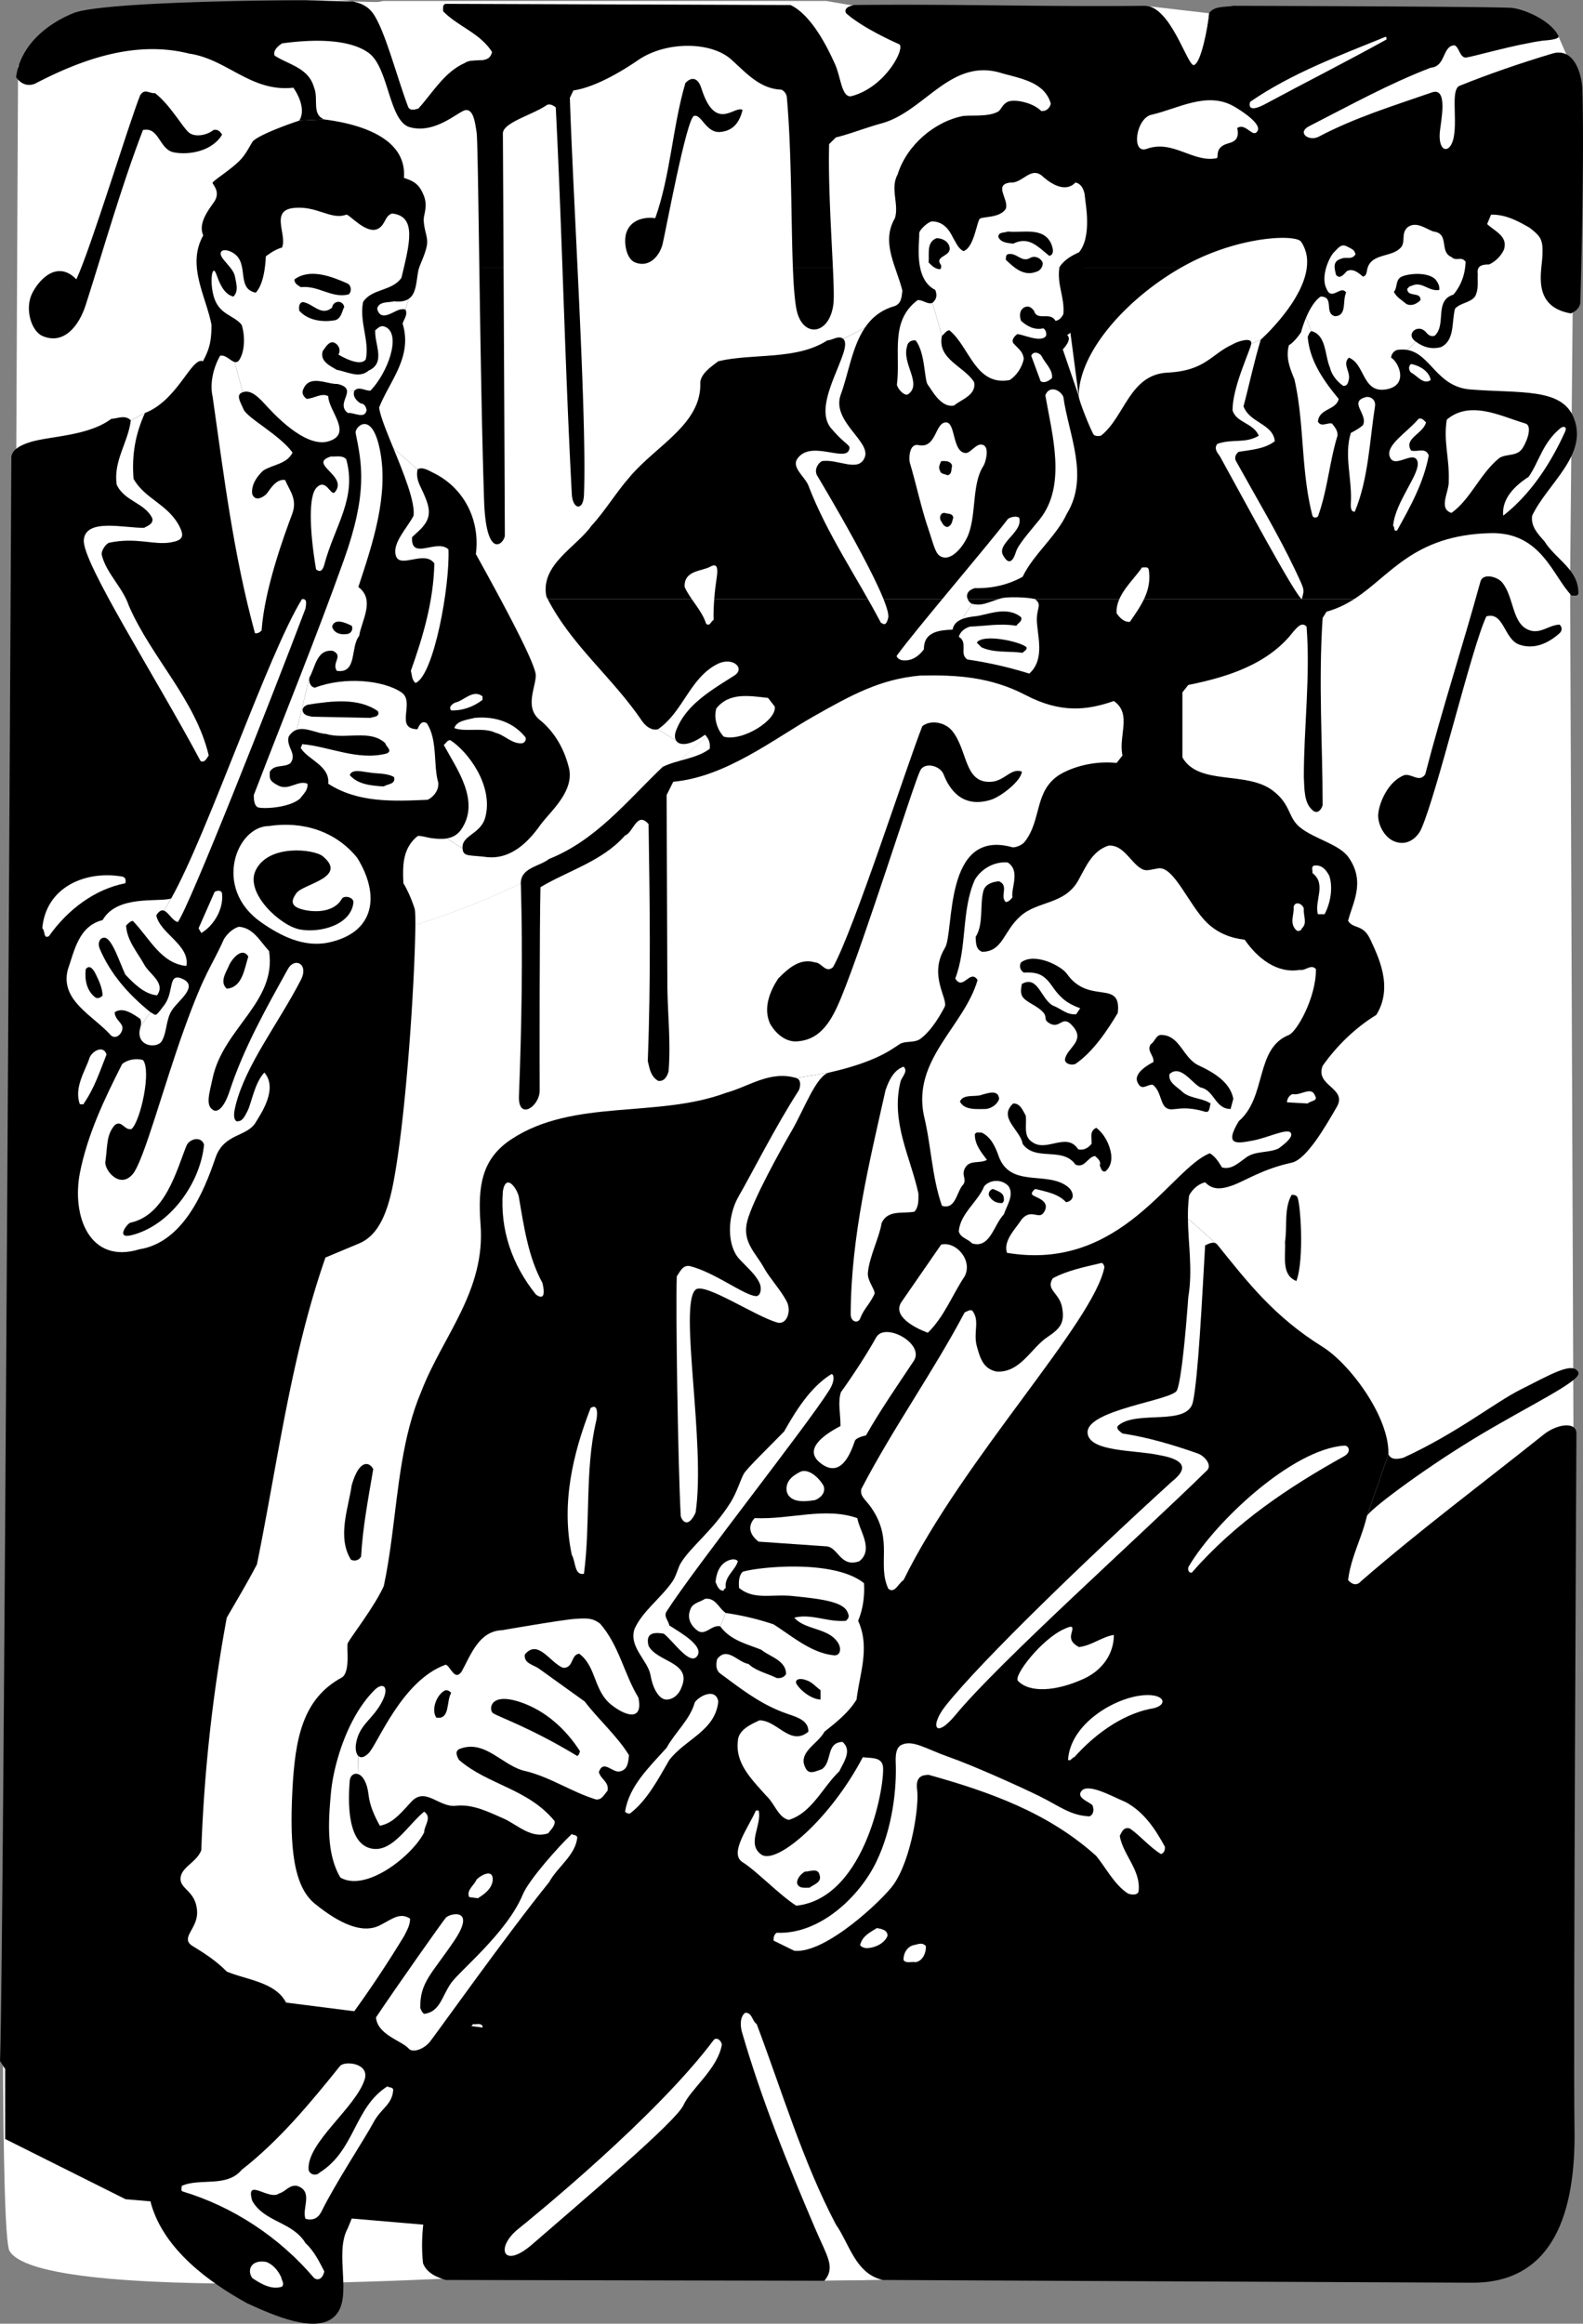
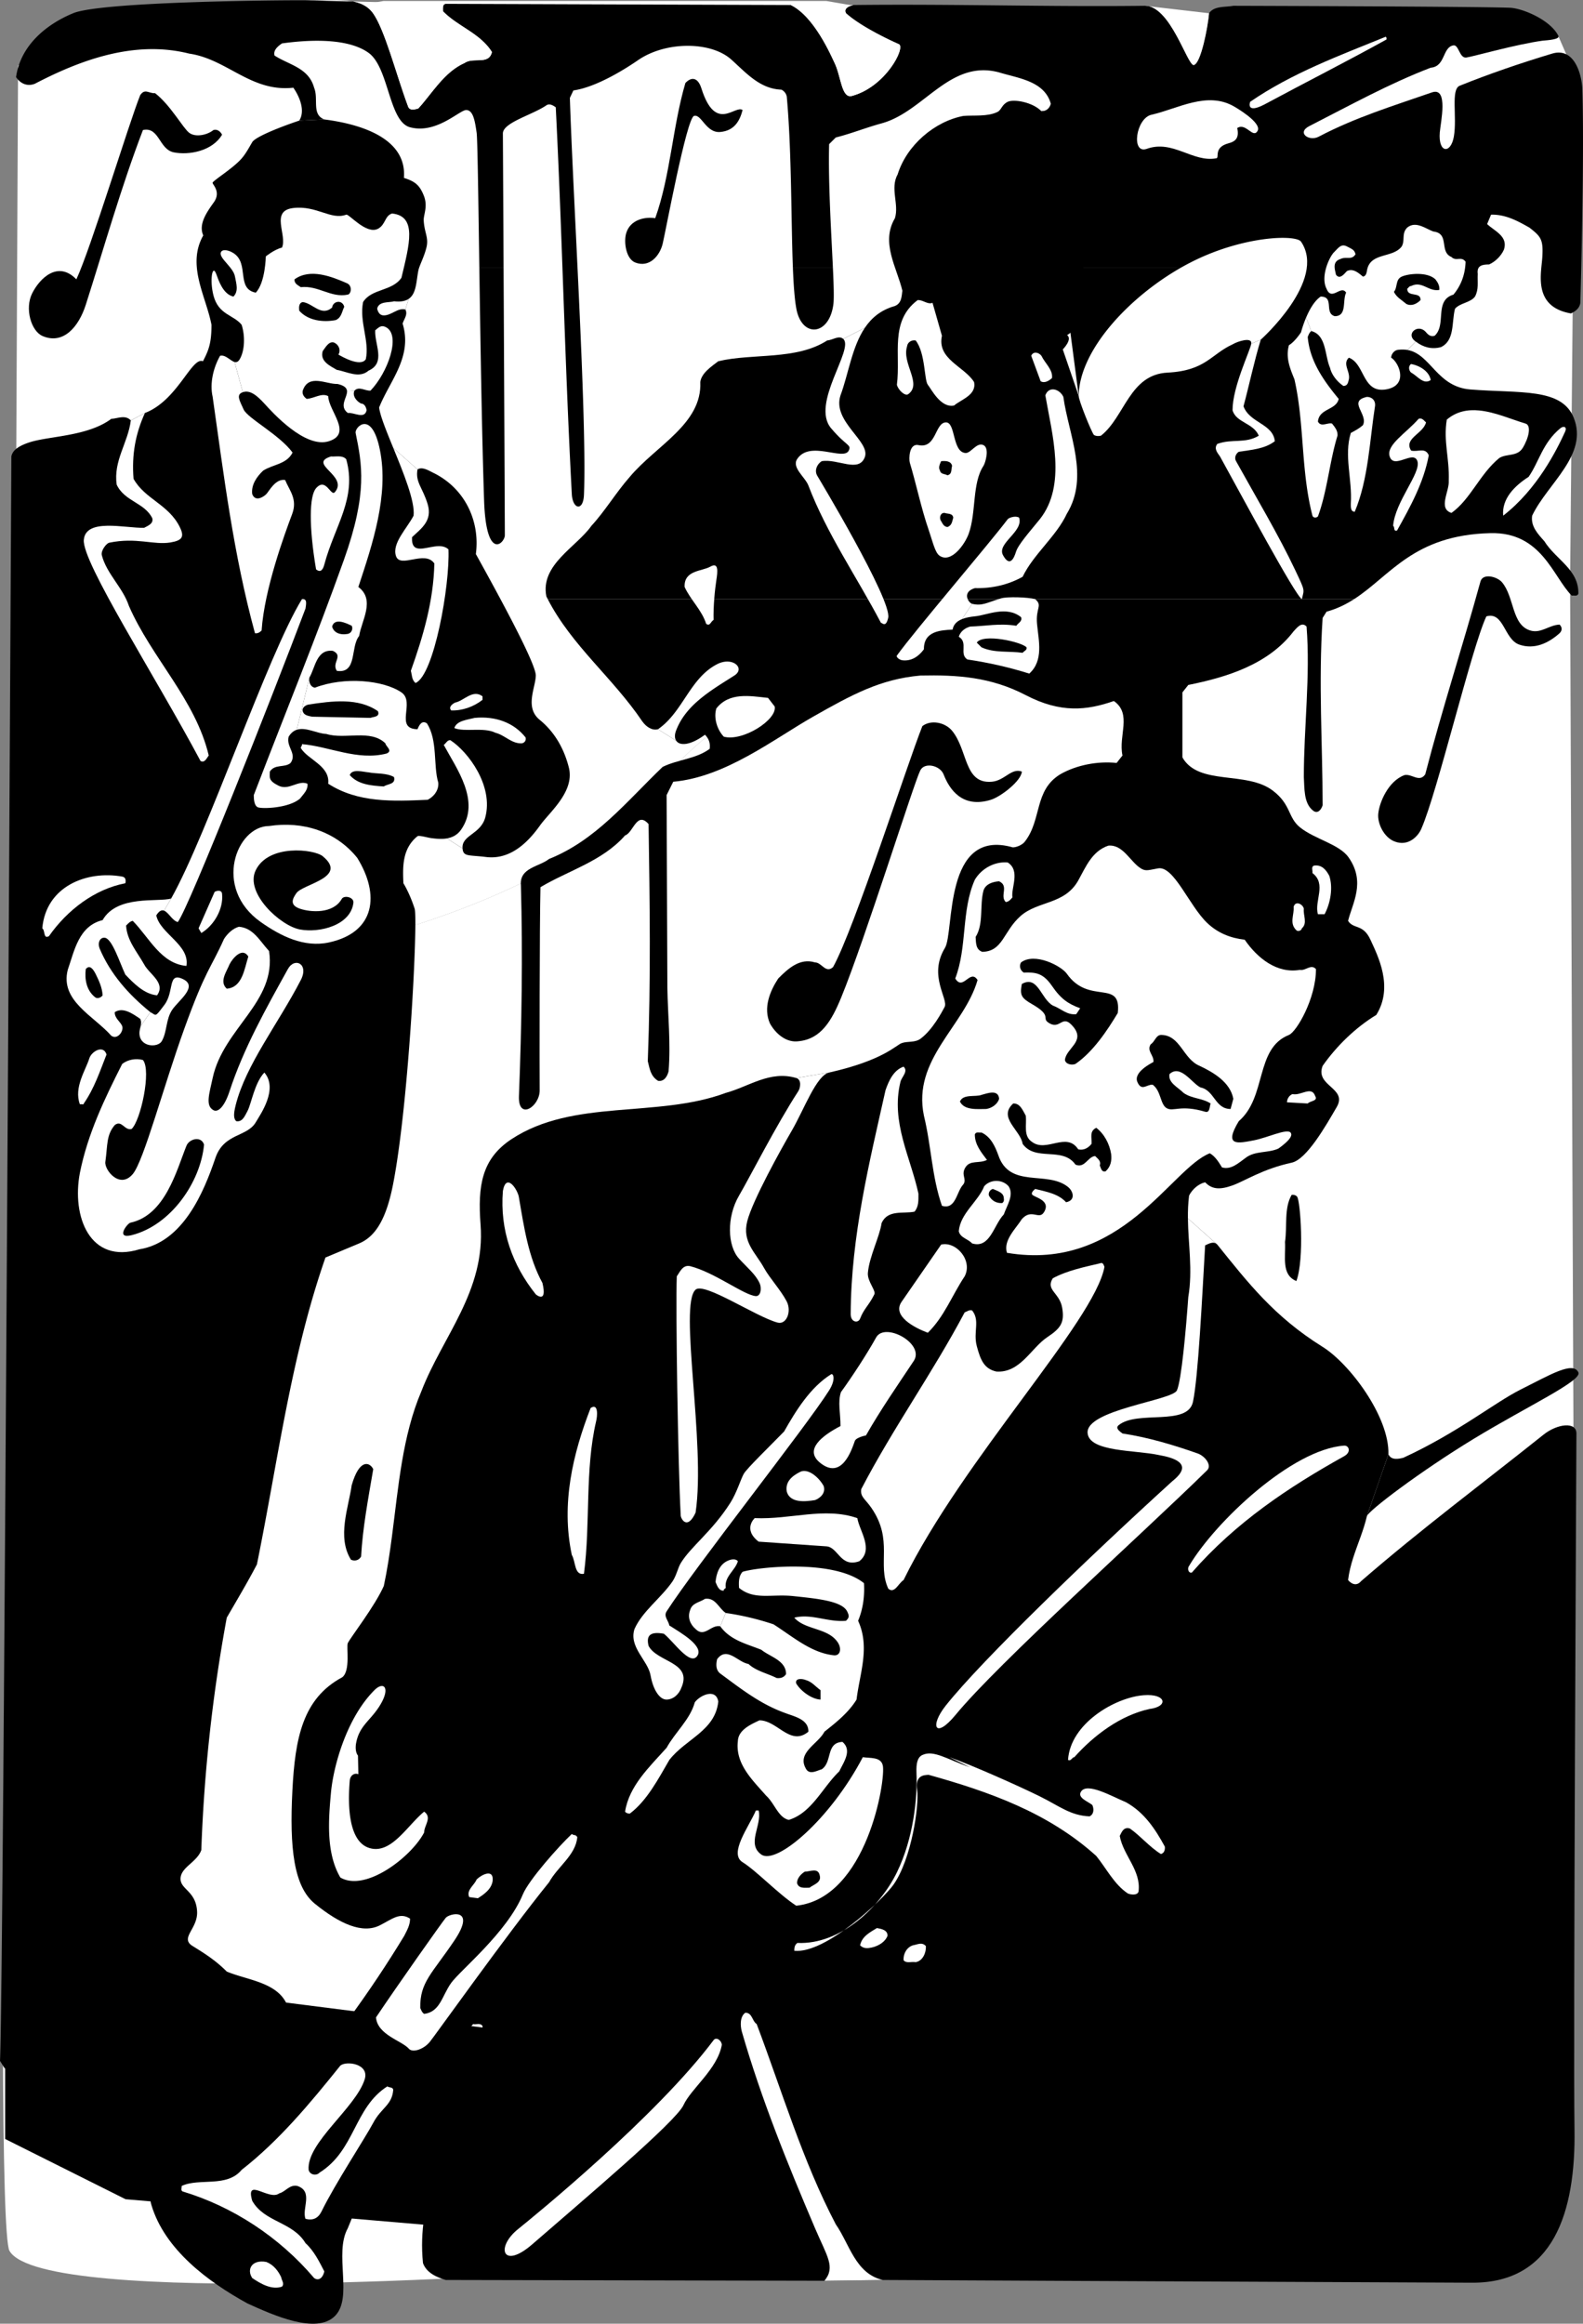
<svg xmlns="http://www.w3.org/2000/svg" width="368.205" height="540.166">
  <rect width="100%" height="100%" fill="#808080" stroke="none" />
  <path fill="#fff" d="m89.203.227-85 15-1 215s111-2 151-49 109-20 109-20 64.824-38.64 79-40c14.176-1.36 23 14 23 14l1-105-174-30h-103" />
  <path d="M367.797 62.247c.258-10.902.617-30.16.254-41.52-.074-2.316-1-6.707-3.7-8.082l-1.867-4.285c-1.828-3.726-8.351-6.45-11.296-6.558-8.016-.301-64.317-.454-64.317-.454-2.004.364-4.465 0-5.648 1.73-.274 3.188-1.899 11.743-3.551 12.024-1.469.25-5.422-13.828-11.39-13.754-22.41.274-44.458-.457-67.778-.183-.727.183-2.367.637-1.73 1.914 3.734 3.371 11.257 6.746 12.296 7.195 1.633.703-3.039 9.918-10.93 12.028-2.402.64-2.492-4.493-4.007-7.653-.813-1.691-4.738-10.844-10.203-13.484L103.852.89c-1-.09-.82 1.094-.82 1.73 3.46 3.556 8.656 5.102 11.39 9.477-.73 3.098-4.285 1.09-6.379 2.551-4.738 2.094-7.563 7.106-10.75 10.567-.637.183-2.004.636-2.367-.457-2.735-7.286-5.473-18.157-8.293-21.864C83.816-.812 77.953.118 71.059.071c-6.899-.047-47.555.328-54.032 3-6.476 2.668-12.293 7.66-13.293 14.856 1.094 1.64 2.735 2.187 4.371 1.546C18.765 13.92 31.335 9.274 44 12.462c8.836 1.273 14.395 9.02 24.23 7.925 1.461 2.094 2.829 5.375 1.368 7.653l5.832-.274c-3.008-1.183-1.278-4.738-2.371-7.379-1.274-4.648-5.829-5.285-9.2-7.472-.363-1.274.82-2.184 1.73-2.824 6.56-.91 15.364-1.239 20.134 2.187s4.68 15.996 9.656 17.309c6.2 1.64 11.574-4.11 13.121-4.008 1.543.101 1.953 2.398 2.367 5.285.203 1.414.38 14.66.625 31.383h5.64a48365.1 48365.1 0 0 0-.16-31.203c-.027-2.555 6.856-4.317 10.11-6.559.711-.488 1.55 0 2.188.457.64 12.707 1.109 25.04 1.554 37.305h3.508c-.71-14.918-1.457-29.516-1.781-39.492l.816-1.73c5.723-.817 12.84-5.524 15.086-7.067 6.414-4.399 16.895-4.371 21.629-.13 3.461 3.099 6.648 6.833 11.66 7.013.637.273 1.211 1 1.274 1.734 1.148 12.855.98 28.789 1.41 39.672h9.308c-.37-8.074-1.12-19.88-.879-28.742l1.551-1.547c3.645-.914 6.938-2.266 10.656-3.281 9.891-2.7 15.852-14.942 27.333-11.844 4.46 1.367 10.566 2.004 12.023 7.289-.273 1.004-1 1.73-2.188 1.73 0 0 2.47 18.825 4.77 36.395h27.64a56.15 56.15 0 0 1 2.06-1.121c12.316-6.375 24.784-6.64 25.933-4.938l43.27-4.097c-.637-.914.273-1.825.913-2.188 3.368-.09 6.196 1.457 8.926 3.008 2.676 2.09 3.258 2.734 2.996 6.918-.043.687-.144 1.516-.23 2.418h9.289m-256.305 0c.258 17.39.59 38.543 1.106 54.066.48 14.414 4.828 9.89 4.828 8.11 0-2.41-.16-35.961-.293-62.176h-5.64m19.331 0c.633 17.37 1.219 34.617 2.18 52.61.191 3.573 2.664 4.066 2.824.183.426-10.32-.496-31.871-1.496-52.793h-3.508m53.602 0c.156 3.957.39 7.246.797 9.476 1.25 6.895 7.668 6.387 8.62-.996.173-1.336.079-4.441-.109-8.48h-9.308m62.574 0c2.016 15.367 3.902 29.77 3.902 29.77.145-10.563 11.582-22.829 23.739-29.77H247m111.508 0c-.375 3.973-.375 9.36 6.89 10.613 1.004-.457 2.004-1.183 2.188-2.46 0 0 .098-3.22.21-8.153h-9.288" />
  <path fill="#fff" d="M103.852.891c-1-.09-.82 1.094-.82 1.73 3.46 3.556 8.655 5.102 11.39 9.477-.73 3.098-4.285 1.09-6.379 2.551-4.738 2.094-7.563 7.106-10.75 10.567-.637.183-2.004.636-2.367-.457-2.735-7.286-5.473-18.157-8.293-21.864C83.816-.812 77.953.118 71.059.071l32.793.82m94.652.274c-.727.183-2.367.637-1.73 1.914 3.734 3.371 11.257 6.746 12.296 7.195 1.633.703-3.039 9.918-10.93 12.028-2.402.64-2.492-4.493-4.007-7.653-.813-1.691-4.738-10.844-10.203-13.484h14.574M3.203 230.227s111-2 151-49 109-20 109-20 64.824-38.64 79-40c14.176-1.36 23 14 23 14l1 253-237 140s-119.3 8.473-127-5c-4-7 1-293 1-293M266.281 1.348c5.969-.074 9.922 14.004 11.39 13.754 1.653-.28 3.278-8.836 3.552-12.023l-14.942-1.73" />
  <path d="M315.031 139.227c-1.933 1.25-4.031 2.29-6.476 2.961l-.914 1.457c-1 15.215 0 29.332 0 43.547-.274.91-1.09 2.094-2.184 1.274-2.277-1.73-2.008-5.286-2.187-7.836 0-11.567 1.546-23.504.636-34.98-1.183-1.278-2.367.456-3.008 1.093-5.828 7.652-15.394 10.656-24.503 12.48l-1.368 1.73v15.122s4.176 34.488-7.16 34.488c-11.328 0-8.144-33.21-8.144-33.21l1.367-1.731c-1-4.649 2.277-9.656-2.004-12.664-6.285 2.183-12.363 2.87-20.496-1.367-8.137-4.239-15.945-4.735-24.508-4.555-9.289.82-15.918 4.437-24.96 9.566-9.044 5.125-20.317 14.028-32.524 15.121l-1.547 3.098.18 44.82c.093 6.196.82 12.938.277 19.407-.278 1.09-1.004 2.457-2.461 2.187-1.73-1.098-1.914-2.734-2.371-4.558.73-19.22.457-36.895.183-55.114-2.734-3.097-3.55 2.004-5.464 2.64-5.286 6.013-13.301 8.2-19.68 12.028-.223 8.285-.227 43.13-.184 47.188.043 3.816-5.05 7.168-4.824 1.367.637-16.305.91-32.887.453-49.012-.363-4.097 4.281-4.281 6.559-6.105 10.933-4.371 18.039-13.39 26.422-21.407 3.55-1.73 7.742-1.82 10.93-4.19.183-1.274-.18-2.368-1.094-3.278-3.532 2.59-5.91 2.593-6.7 1.383l-4.23-2.66c-1.367.363-2.735-.547-3.645-1.82-6.89-10.204-16.418-17.59-22.02-28.47h187.65" />
  <path d="M127.383 139.227c-.102-.199-.203-.394-.301-.593-1.457-7.38 7.016-11.477 10.477-16.399 3.191-3.46 5.648-7.652 8.93-11.387 6.1-7.285 16.85-12.296 16.398-22.046.27-2.094 2.64-3.645 4.187-4.829 8.02-1.91 18.13-.18 25.328-4.828 1.297-.093 2.703-1.27 3.735-.363l5.027-2.582c1.57-2.328 3.75-4.164 6.996-5.07 1.55-.637 1.55-2.188 1.73-3.555-1.273-5.375-5.097-11.203-1.73-16.852 1.004-3.28-1.183-6.925.64-10.203 2.095-6.742 8.563-12.3 15.302-13.574 2.496-.191 5.574.2 7.882-.906.977-.469.985-1.684 2.414-2.375 1.43-.688 5.829.094 7.832 2.187 8.032-.375 7.637 5.043 9.637 7.043 2 2 6 1 6 5s-2.664 4.332-2.664 4.332-.336 2 .664 10-4.664 10-5.664 11.664c-1 1.672-.664 4.336.336 8.336s-2.336 5.664-2.336 5.664c1.336 1-1 3.336-1 3.336l3.7 10.79c-.016 1.066 2.964 8.386 3.538 9.093.407.246.93.332 1.641.172 5.555-4.371 6.621-14.219 15.484-14.664 8.864-.445 10.114-4.285 15.121-6.563 1.188-.726 4.598-1.796 4.352-.164l2.211-.93s15.45-13.765 9.383-22.773c0 0-2.43-5.46 2.07-10.46 4.5-5 12.5-12 16.5-10.5s5 2 8.5 1.5 6 .5 10 3 10.223 4.85 7.113 10.175l-.914 2.188c1.735 1.64 4.922 2.824 3.918 5.921-.636 1.458-2.004 2.825-3.46 3.461-1.458 0-2.915.184-2.641 2.188-.094 2.094.273 3.55-.637 5.281-1.098 1.457-3.465 1.457-4.648 2.824-.82 3.098 0 7.38-3.282 8.93-2.093.547-4.007.09-5.828-1.277l-1.972 1.93c5.414.917 6.828 8.558 14.62 9.183l2.079 4.883c-2.656-.254-5.25.195-7.531 2.133-.82 5.101.636 8.836.457 14.21.18 2.462-2.551 6.47.636 7.473 4.465-3.191 6.559-9.02 11.114-12.758 1.734-1.09 4.191-.27 5.468-2.367 1.438-2.363 2.028-5.234.637-5.648-3.238-.953-7.066-2.684-10.781-3.043l-2.078-4.883c11.656.934 21.234-.426 24.066 6.559 3.5 8.636-6.105 15.308-9.66 22.777-.363 2.46 1.277 4.191 2.824 5.922 2.735 4.37 8.02 6.558 7.926 12.207-.274.726-1 .363-1.547.457-4.375-4.375-6.965-14.817-18.922-14.524-17.867.442-23.223 9.86-31.629 15.297H127.383" />
  <path fill="#fff" d="M165.223 131.72c-1.98 1.113-6.164.812-5.98 4.726 1.362 3.008 4.007 5.375 5.007 8.566.914.637 1.004-.457 1.73-.914-.09-3.187.32-7.18.637-9.199.32-2.023.586-4.297-1.394-3.18M362.484 8.36c.387.79-2.425.992-3.644 1.094-6.106.82-16.14 3.687-17.766 3.918-1.62.23-1.746-3.02-3.004-2.824-2.586.402-1.824 4.918-5.285 5.191-9.746 3.734-18.95 8.84-28.242 13.574-3.016 1.54-.059 3.645 2.187 2.461 8.473-4.465 17.41-7.195 26.336-10.293 3.899-1.355 2.02 6.957 1.829 9.285-.407 4.887 2.574 5.079 3.273.97.785-4.602-.766-10.946 1.36-11.806 6.734-2.718 14.21-5.28 21.5-7.468 1.327-.399 2.425-.274 3.324.183l-1.868-4.285" />
  <path d="m135.203 474.227-134-17v40l28 14 222.664 18.996c35.313.168 79.606.375 90.574.41 18.926.063 24.098-16.406 23.786-35.742-.305-19.328.441-158.203.449-161.668.008-2.82-4.465-2.273-7.653.274-13.84 11.05-28.699 22.137-42.453 34.07-.914 1.094-2.097.82-3.007-.273l-178.36 106.933" />
  <path fill="#fff" d="M305 76.958c3.555.914 3.098 5.648 4.375 8.566.363 1.64 1.727 3.278 3.094 4.188 1.004 0 1.094-.82 1.277-1.547.363-1.82-1.55-3.551 0-5.012 3.734 1.367 3.121 8.238 8.563 7.379 5.441-.86 3.097-6.285 1.277-7.379 0-.82.727-1.73 1.547-1.82a7.363 7.363 0 0 1 2.219.015l1.972-1.93c-2.574-1.714.508-4.355 2.367-2.183.547.637 1.094 1.09 2.004.817 2.825-2.551-.18-8.196 4.375-9.563 1.82-2.187 2.73-4.738 2.825-7.652-1.004-1.368-2.188 0-3.282-1.094-2.914-1.188-.363-5.469-4.191-5.922-1.82-.64-4.098-2.55-6.102-.91-1.367 1.363-.457 2.914-1.277 4.371-2.094 2.824-7.469 1.273-8.106 5.738-.093.547-.273 1.188-.914 1.278-1-.82-2.273-2.004-3.734-1.278-.547.547-1.64 2.098-2.55.82-.18-1.093-1-3.003 1.093-3.644 1.277-.637 2.55.367 3.461-1.09-.273-1.004-.664-1.144-2.004-1.824-1.336-.68-1.926.29-3.008 1.367-1.078 1.078-3.187 5.649-1.726 8.473 1.183 3.004 3.37-1.004 4.554.91-.914 1.824.274 5.465-2.644 5.465-2.55-.73 0-4.555-3.277-4.555-1.481 1-2.625 3.074-3.395 4.902L305 76.958" />
  <path fill="#fff" d="M303.793 73.845a26.57 26.57 0 0 0-1.176 3.402s-1.445 2.219-2.808 2.992c-.82 2.914.273 5.465 1.273 7.926 2.367 10.387 1.461 21.137 4.191 31.703.184.547.91.547 1.278.18 2.183-5.918 2.73-12.934 4.55-18.766.094-1.184-.636-2.004-1.273-2.824-1.094-.27-2.55.914-3.277-.453.27-3.098 4.281-2.645 4.828-5.285-3.555-4.282-6.742-8.836-7.2-14.395.184-.453.364-1 .821-1.367l-1.207-3.113m-146.516 98.332c-.359-.555-.386-1.364-.039-2.297 2.278-6.102 8.29-9.473 13.57-12.844 2.641-1.684-.41-4.492-4.007-2.64-6.375 3.277-7.926 11.113-13.754 15.12l4.23 2.66" />
  <path d="M75.43 27.766c7.523.961 19.273 3.961 18.523 13.586 2.55.82 3.625 1.625 4.625 4.125s-.086 4.45-.023 5.739c.144 2.87 1.191 3.996.648 6.261-.543 2.266-1.66 4.223-1.894 5.41-.504 2.528-.426 5.375-2.266 6.598l-.754 2.465c.637 1.184-.367 2.277-.64 3.281 2.367 7.742-3.008 13.297-5.465 19.492.218 1.88 1.675 5.446 3.289 9.395l5.636 5c1.188-.73 2.735.363 3.918.91 7.2 3.645 10.66 11.207 9.657 18.766 5.101 9.203 13.984 25.426 13.941 28.242-.047 2.816-2.637 7.398.906 10.293 3.547 2.898 5.653 6.742 6.742 10.933 1.551 5.649-4.382 10.438-6.644 13.59-2.262 3.153-6.426 8.125-12.574 7.364-4.102-.508-5.301-.02-5.469-2.004l-3.645-2.317c-1.242.215-2.515.074-3.55-.054-.871-.106-2.942-.727-3.282-.454-3.53 2.84-3.46 7.016-3.277 10.934 0 0 1.418 2.207 2.617 5.922.774 2.387-1.246 44.484-4.984 63.86-1.52 7.859-3.914 12.257-7.926 13.937-5.594 2.34-7.836 3.281-7.836 3.281-8.02 22.957-11.023 47.098-15.941 71.328-2.188 4.192-4.649 8.29-7.016 12.39a368.058 368.058 0 0 0-5.922 54.024c-1.004 2.82-4.703 3.95-4.828 6.559-.129 2.605 3.617 2.914 3.848 7.734.195 4.035-4.106 6.133-1.024 8.024 3.082 1.894 5.465 3.46 7.926 5.922 5.375 2.277 13.848 2.55 14.668 10.292 0 1.461-1.277 2.004-2.187 2.825-11.524.058-28.774-1.692-38.72-4.371-3.277 3.37-3.804 2.43-10.054 1.93-4.555 3.28-9.531 12.921-15.36 11.827L0 479.075C.82 464.497 2.64 106.11 2.64 106.11c.223-1.027.923-2.203 4.192-3.277 4.496-1.48 13.574-1.367 19.04-5.465 1.55-.094 3.276-1.004 4.554.363l3.281-1.73c7.621-2.899 10.871-13.149 13.496-12.024 1.375-2.625 1.988-4.285 1.988-8.476-1.273-6.649-5.828-13.844-1.914-20.77-1.09-2.504.559-5.062 2.43-7.656 1.871-2.598-.484-4.29-.242-4.645.488-.703 4.66-3.285 6.61-5.445 1.07-1.18 1.808-2.613 2.593-3.937.785-1.32 7.105-3.735 10.93-5.008l5.832-.274" />
  <path fill="#fff" d="M95.043 69.485c-.754.504-1.828.73-3.398.55-1.094.364-3.551-.089-3.918 1.731.183.73.546 1.551 1.55 1.551 1.82 0 3.188-1.824 5.012-1.367l.754-2.465m-3.57 34.633c2.379 5.816 5.101 12.465 4.726 15.75-1.547 3.004-5.074 6.406-4.097 9.383.976 2.976 6.742-1.457 8.925 1.73-.18 8.746-2.64 17.035-5.465 24.961.274.914.18 2.098 1.094 2.824 4.297-1.789 8.016-22.683 7.653-31.062-1.7-1.59-4.668-.145-6.606-.164-1.176-.008-1.973-.559-1.867-2.66 2.094-2.008 4.797-3.782 3.644-7.657-1.152-3.87-2.918-5.101-2.37-8.105l-5.637-5m16.113 93.094c-.258-3.11 4.223-3.242 5.285-7.2 1.957-7.285-3.918-15.21-8.11-17.945-.726-.09-1 .73-1.546 1.094 2.937 5.457 8.625 13.05 4.055 19.672-.883 1.285-2.086 1.847-3.329 2.062l3.645 2.317" />
  <path d="M322.945 338.052c.64 1.457 2.371 1.093 3.461.82 12.664-5.832 21.242-12.84 27.324-15.88 6.918-3.452 12.106-6.616 13.399-3.98.953 1.942-11.762 7.817-24.227 15.383-12.464 7.567-24.683 16.828-24.964 18.051l5.007-14.394" />
  <path fill="#fff" d="M56.48 91.173c-1.652.554-.73 1.957.184 4.007.914 2.047 8.29 5.829 11.387 10.02-1.367 2.734-4.555 2.734-6.832 4.191-1.551 1.457-2.824 3.371-2.551 5.465.727 1.914 2.648.63 3.277 0 .633-.629 2.098-3.644 4.375-3.277 1 2.457 2.946 4.433 1.63 7.93-1.696 4.507-6.458 17.394-7.098 27.05-.454.457-.91.73-1.547.637-5.012-18.402-7.196-36.348-9.84-54.934-.727-3.187.183-6.832 1.73-9.562 1.266-.316 2.39 1.184 3.364 1.45l1.921 7.023" />
  <path fill="#fff" d="M80.715 90.907c-.047-.691-.567-1.273-2.188-1.648-2.64.09-6.742-2.461-8.109 1.546-.184.82.273 1.457.914 1.915 1.727-.09 3.461-1.458 5.008-.637.09 3.46 5.754 8.68.183 10.476-5.57 1.793-13.246-6.785-15.03-8.746-1.79-1.96-3.36-3.199-5.013-2.64l-1.921-7.024c.425.117.824-.008 1.195-.633 1.2-2.039 1.273-5.464.453-8.015-1.914-2.367-5.379-2.274-6.559-6.832-.906-3.504-.257-7.39.637-5.008.543 1.441 1.55 4.734 4.008 5.281 1.277-1.273.64-3.097.363-4.644-.363-2.188-3.828-4.32-3.277-5.649.328-.793 1.762-.55 2.914.184 3.785 2.394.547 8.289 5.195 9.199 2.235-2.3 2.34-8.43 2.34-8.43s2.02-1.64 3.762-2.047c1.277-2.914-2.828-8.574 2.64-9.199 5.473-.629 8.723 2.871 12.301 1.547.633-.234 4.672 4.7 7.38 3.277 1.804-.945 1.546-3.003 3.276-3.55 5.891.597 4.04 7.199 2.188 14.941-2.188 3.188-6.922 2.461-8.926 5.649-.91 4.644 1.547 9.019.637 13.296-1.277 1.914-5.738-.726-6.375-1.09.637-1.003.09-2.37-1.094-2.824-1.187-.273-1.914 1.184-2.55 2.004-.731 2.367 1.73 3.461 3.277 4.371 2.277.368 5.195 2.098 7.379.184 4.101-1.824 1.367-6.106 1.55-9.383.727-.547 1.325-1.422 2.641-.64 3.316 1.98.29 10.464-3.734 14.667-1.278.094-2.64-1.093-3.735 0l-1.73.102" />
  <path fill="#fff" d="M82.445 90.805c-.547 1.188.453 2.461 1.547 3.008.82 0 1.184.91 1.278 1.547-.458 2.188-2.918.457-4.375.64-2.114-1.616-.075-3.613-.18-5.093l1.73-.102M39.809 208.872c8.52-15.145 22.394-56.52 30.425-69.598 1.368-.183.914 1.363.825 2.184-7.747 20.496-27.059 69.418-29.7 72.879-1.261-.297-2.164-2.254-3.203-2.649l1.653-2.816" />
  <path fill="#fff" d="M32.715 238.528c.12-.562.18-1.125-.102-1.687-1.73-1.184-4.008-2.825-5.922-1.551-.058 1.375 1.254 2.164 1.7 3.16.515 1.148-1.07 3.39-2.52 2.305-4.101-4.645-11.933-8.106-10.113-15.301 1.55-4.465 2.55-10.207 8.11-11.57 3.37-5.922 12.925-4.118 15.94-5.012l-1.652 2.816c-.543-.207-1.125.008-1.808 1.102.91 4.281 7.836 6.832 7.015 11.75-5.922-.547-8.562-6.465-12.48-10.477-.64.094-1.094.64-1.551 1.094.184 3.46 2.55 6.105 4.191 9.02 1.184 2.277 5.102 4.28 3.008 7.195-3.008-.274-5.469-2.824-7.383-4.828-1.363-2.914-3.082-8.434-4.828-8.563-1.078-.078-1.715 1.188-1.09 2.64 2.458 5.743 6.56 10.477 11.75 14.669l-2.265 3.238" />
  <path fill="#fff" d="M34.98 235.29c1.457.73.961 1.351 3.282-1.73 2.316-3.083.675-7.762 4.37-5.923 3.446 1.715-1.03 4.86-2.538 7.036-1.567 2.265-1.172 5.105-2.469 7.359-.898 1.559-5.195 1.46-5.195-1.914 0-.531.172-1.063.285-1.59l2.265-3.238m77.254-72.606c-2.097 1.641-4.738 2.551-7.289 2.457-.726-.816.364-1.546.91-1.82 2.004-.363 4.102-3.187 6.38-1.457v.82m10.019 8.746c.183.727-.274 1.274-.91 1.368-2.371.09-3.918-1.914-6.106-2.461-2.73-1.367-7.195-.09-9.562-1.094.547-1.73 3.004-1.914 4.738-2.367 4.824-.457 9.106 1.094 11.84 4.554M83.082 199.4c5.313 8.546 4.246 17.327-6.559 19.675-5.816 1.262-11.28-1.508-15.855-4.73-11.254-7.918-5.652-22.329 1.918-22.329 7.832-1.183 15.484 1.188 20.496 7.383" />
  <path d="M68.953 207.602c-.879 1.246-1.719 2.778.828 3.637 2.547.863 7.653 1.184 9.656-2.184.461-1.074 2.926-.543 2.766.797-.625 5.25-7.844 7.059-12.422 6.215-4.578-.84-12.828-8.465-10.328-13.715 2.969-6.23 13.633-4.949 15.613-3.32 6.012 4.945-4.613 6.445-6.113 8.57" />
  <path fill="#fff" d="M29.148 205.321c-7.101 1.363-13.48 6.191-17.761 12.297-1.367.727-.82-1.277-1.551-1.824.867-9.817 10.398-13.492 18.586-12.024 1.156.207.726 1.551.726 1.551m22.504 2.457c.364 3.555-1.914 7.379-4.828 9.11l-.637-1.094 3.735-8.469c.457-.277 1.64-.547 1.73.453m10.934 13.301c1.82 11.844-10.633 17.898-13.121 29.516-.79 3.687-1.746 6.433.183 7.472 1.118.598 2.602-.914 3.735-4.375 3.281-10.02 8.472-19.222 13.574-28.422 1.59-2.863 4.95-1.199 3.008 2.551-5.285 10.203-12.762 19.656-15.137 29.031-.594 2.34-.441 3.22.106 3.766 1.457.27 2.015-1.203 2.64-2.371.88-1.645 1.64-6.559 3.918-8.926 3.278 3.824-.906 9.695-2.004 11.566-2.035 3.465-7.406 2.477-9.386 8.293-2.649 7.797-7.47 19.586-17.672 21.227-11.516 3.52-15.793-7.59-13.848-17.766 1.824-9.109 5.738-17.218 9.84-25.324 1.273-1.004 3.187-1.367 4.828-.91 2.004 2.457-.547 14.117-2.64 16.031-1.641.453-2.278-2.187-3.919-.91-2.003 2.367-1.636 4.676-2.187 8.563-.262 1.843 3.348 6.43 6.379 2.824 2.57-3.063 7.07-20.188 12.023-33.89 4.953-13.7 6.106-13.848 9.203-20.77.82-1.274 2.094-2.461 3.461-2.825 3.371.274 4.828 3.282 7.016 5.649" />
  <path d="M57.758 222.356c-.914 2.82-1.367 7.196-5.012 7.469-1.824-1.64 0-4.008.637-5.648.73-1.457 3.008-4.098 4.375-1.82m-33.891 9.015c-.273.457-1.183.914-1.73.457-2.094-1.64-2.461-4.281-2.188-6.559.91-1.093 1.735-.03 2.367 1.274.637 1.308 1.461 3.008 1.551 4.828" />
  <path fill="#fff" d="M24.777 245.13c-1.547 3.918-2.824 7.836-5.285 11.386 0 .364-.543.094-.91.184-1.457-3.918 1.371-7.973 2.188-10.66.492-1.613 3.28-3.278 4.007-.91" />
  <path d="M47.46 266.083c-.82 8.746-7.741 18.765-16.85 21.043-3.817.953-1-2.742-.282-2.899 8.125-1.75 10.758-12.222 13.035-17.87.637-1.641 3.461-2.368 4.098-.274m39.355 75.429c-1.183 6.926-2.46 13.665-2.824 20.317-.547 1-1.64 1.094-2.367.726-3.281-5.28-.547-12.113.18-17.308 1.761-6.156 4.156-5.442 5.011-3.735" />
  <path fill="#fff" d="M293.25 78.962c-1.55 5.105-2.645 10.386-4.012 15.488 1.457 3.918 6.832 4.008 7.29 8.11-2.368 1.82-5.466 2.003-8.383 2.456-.727.457-1.09 1.457-.637 2.188 4.648 8.383 9.93 17.226 13.758 25.328 2.359 4.984 2.093 4.371 1.546 6.742-1.546-.82-13.847-23.777-19.039-33.164-.636-.91-1.457-1.82-.636-2.914 3.46-1.277 6.468 0 9.656-1.914-1.277-3.004-5.285-3.004-6.106-5.922 0-5.465 4.102-13.832 4.352-15.469l2.211-.93" />
  <path d="M80.895 68.489c-3.918.816-6.833-2.187-10.93-1.734-.64-.453-1.55-.817-1.457-1.82 3.64-2.641 8.652-.637 12.207.91 1.277.558.996 2.472.18 2.644m252.984-3.555c.547.73 1.004 1.457.91 2.461-2.55.453-4.008-2.187-6.559-.91-.457 0-.636.453-.91.637 0 2.094 3.188.547 3.098 2.64-.91.91-2.098 1.458-3.281.91-1.184-1-2.278-1.546-2.914-2.824.91-1.093.289-2.855 1.82-3.55 1.535-.696 5.922-1.184 7.836.636M80.074 71.313c-.547 1.09-.637 2.551-2.004 3.098-2.824.543-6.375.18-8.472-2.188-.09-.82-.09-1.824.82-2.003 2.371.273 4.281 3.46 6.832 1.273.184-1.547 2.367-1.914 2.824-.18" />
  <path fill="#fff" d="M332.785 88.348c-1.73 1.184-3.098-1.003-4.555-1.73-.546-.457-.73-1.55 0-2.004 1.915.363 4.192 1.637 4.555 3.734m-12.937 5.918c-1.274 8.11-1.547 17.13-4.735 24.692-1.004 0-.914-1.184-.914-1.914.367-5.649-1.637-11.114 0-16.399 1.004-.547 1.914-1.004 2.824-1.82 1.278-2.55-3.64-5.559.914-6.563 1.184 0 2.004.82 1.91 2.004m11.844 3.922c-.636 2.64-5.285 3.73-3.46 6.559 1.64.363 3.28-.82 4.101 1.09-1.187 6.379-4.285 11.937-7.383 17.492-.91.273-.453-.82-.91-1.094.457-5.648 6.55-12.305 5.649-15.031-.899-2.727-5.532 2.09-6.473-1.18-.758-2.633 3.883-5.37 6.746-8.656.82-.367 1.367.543 1.73.82m-262.66 71.449c-.703.235-1.347.723-1.89 1.61-.641 2.37 2.004 3.918.453 6.105-1.367 1.184-3.645.18-4.828 2.004 0 1.367-.426 2.063 2.004 3.278 2.433 1.218 4.554-1.368 6.742-.454.183 1.457-.91 2.368-1.73 3.461-2.641 2.278-8.973 2.422-9.84 2.004-.864-.418-.91-2.004-.91-2.824 8.109-21.094 14.374-36.25 20.972-54.703 5.57-15.578 4.172-22.324 2.715-29.473-.266-1.293 3.734-5.543 5.644 3.918 2.137 10.555-1.73 21.953-5.008 31.883 4.008 3.008.727 7.836.184 11.39-2.098 2.551-.367 8.837-5.195 8.106-1.274-1.91 1.64-3.46-.91-4.644-3.829-.457-4.098 3.918-5.465 6.195l-2.938 12.144" />
  <path fill="#fff" d="M71.969 157.493c-.184 1 .18 2.184 1.273 2.367 6.836-2.633 15.961-1.758 20.133 1.094 3.305 2.258-1.73 8.473 3.734 8.562.368-.91 1.004-2.187 2.188-1.367 2.55 3.918 1.457 9.84 2.64 13.758.184 1.73-1 3.281-2.457 4.008-8.109.363-16.214.726-23.14-3.735.457-4.191-4.738-5.558-6.375-8.293 0-.363.363-.542.27-.91 6.378.547 12.937 3.918 19.68 2.188 1.55-.637-.185-1.64-.274-2.367-3.461-3.371-9.383-.82-13.754-2.188-2.121-.07-4.75-1.672-6.856-.973l2.938-12.144m292.062-57.121c-1.914 4.191-6.433 13.332-14.39 19.496-.368-3.918 2.64-6.922 5.918-9.02 2.46-3.554 3.23-7.87 7.378-11.296.735-.602 1.641-.375 1.094.82m-283.5 6.378c2.551 9.11-2.703 15.477-5.101 24.505-.227.855-.723 2.086-1.914 1.093-1.688-9.996-1.582-17.054 0-18.859 2.312-2.637 3.43 2.016 4.375.914 3.254-3.805-6.47-6.562-.914-8.293 1.187.094 2.64-.363 3.554.64" />
  <path d="M349.367 135.356c2.914 3.461 2.211 9.871 6.559 11.203 2.5.766 4.37-1.273 6.832-1.367.637.64.637 1.367 0 2.004-2.551 2.277-5.836 3.879-9.383 2.645-3.547-1.239-3.555-7.746-7.652-6.559-3.461 7.379-11.387 40.902-15.125 49.375-.637 1.547-2.93 4.273-6.29 2.922-2.445-.984-3.933-4.172-3.73-6.383.25-2.719 2.367-7.656 6.106-9.02 1.73-.363 3.46 1.82 4.828-.183 3.914-15.121 8.652-29.606 12.843-44.82.555-2.02 3.895-1.141 5.012.183m-267.562 10.11c.367.64 0 1.824-1.09 1.914-1.55.273-3.098-.274-3.465-1.73.547-2.098 3.281-.821 4.555-.184" />
  <path fill="#fff" d="M322.492 9.18c-9.383 5.196-18.949 10.024-28.426 15.125-4.382 2.262-3.277-.64-3.277-.64 9.656-6.649 20.77-10.75 31.52-15.121.273.183.183.457.183.636" />
  <path d="M163.156 20.571c3.297 10.406 7.836 3.734 9.567 5.008-.637 2.46-1.864 4.805-5.192 5.101-3.328.297-4.379-4.265-6.105-3.734-1.723.531-6.602 26.867-7.285 29.7-.688 2.831-3.094 5.667-6.391 4.374-2.152-.843-2.695-4.77-2.105-6.789.972-3.308 4.578-3.87 6.761-3.508 3.555-9.93 4.012-21.226 7.016-31.43 1.367-1.456 2.894-1.386 3.734 1.278M44 30.864c1.453 1.113 4.191.547 5.648-.64.91-.27 1.641.367 2.004 1.093-2.277 3.828-7.71 4.793-11.207 4.102-3.492-.692-3.37-6.012-7.195-5.196-5.102 13.305-9.098 27.508-13.3 40.633-1.626 5.078-5.177 9.309-10.009 7.274-2.738-1.153-4.207-6.43-2.472-9.914 1.734-3.489 5.984-7.739 10.293-3.282 3.37-7.195 12.21-36.257 14.851-42.816 1.094-1.64 2.004-.363 3.461-.457 3.555 2.734 6.473 8.09 7.926 9.203" />
  <path fill="#fff" d="M292.52 30.407c-1.067 1.945-2.73-2.004-4.739-.637.528 2.465-.547 3.145-2.062 3.551-3.465.93-2.067 3.328-2.766 3.465-5.5 1.066-10.11-4.375-16.215-2.188-3.707 1.329-2.535-7.113 1.094-7.925 6.102-1.368 12.934-5.559 19.223-1.914 0 0 6.53 3.703 5.465 5.648m-73.426 47.645c-1.184 5.464 5.191 7.105 7.469 10.75.636 3.007-2.915 4.011-4.645 5.464-3.098.641-5.242-3.738-6.106-4.824-.859-1.09-.546-7.379-2.824-10.297-1-.183-1.914.457-2.004 1.367-1.273 4.008 3.594 8.715.274 11.114-.758.55-2.367-1-2.64-2.184.91-7.11-1.731-14.762 4.827-19.68 1.274-.09 2.278 1.094 3.461.637l2.188 7.653" />
-   <path fill="#fff" d="M216.906 70.4c1.004-.911 1.094-1.821.637-3.005-5.102-2.55-3.652-10.793-3.734-13.12-.028-.868 2.191-2.848 3.078-2.813 2.5.09 3.847 1.812 4.847 3.906.641 1.004 1.094 2.371 2.368 3.008 2.476-.774 3.117-6.98 3.816-7.531.7-.551 4.656-.122 6.023-2.31.82-2.187-3.004-5.648 1.094-6.105 2.824.278 4.828-4.097 7.652-1.273 2.004 1.73 5.196 3.645 7.47 1.273 1.46.278 2.097 1.891 2.187 3.282.093 1.394 1.73 9.203-1.367 12.937-1.637.727-3.461 1.73-4.555 3.461-.637 4.098 1.277 7.016.914 10.934-.457.82-.914 1.367-1.824 1.547-1.274-2.278-4.282.183-5.012-2.368-.363-.457-1-1.183-1.91-.91-1.457.453-1.55 2.094-1.094 3.278 1.457 1.277 3.098 2.187 5.191 1.73.637.457.731 1.094.637 1.73-1.183 1.825-5.828-.546-6.738-.363-.73.547-1.55 1.551-.64 2.367 1.187 1.278 1.913 1.641 2.187 3.282-.363 2.093-1.73 4.008-3.281 5.011-8.016 1.457-9.29-7.742-14.028-11.57-.73 0-1.183.91-1.73 1.274l-2.188-7.653" />
  <path d="M244.418 56.462c1.285 2.89-.363 3.008-.363 3.008-2.64-2.098-4.739-4.649-8.383-2.825-1.274-.183-2.824-.183-3.461-1.55 0-1.274 1.457-.91 2.187-1.274 3.551.363 8.11-1.094 10.02 2.64m-23.594.821c.73 2.46-3.734 2.094-1.914 4.375 0 .363.094 1-.453.91-1.004-.094-1.734-.82-2.46-1.55.183-2.094-.548-4.645 1.82-5.65 1.277 0 2.644.638 3.007 1.915m18.86 2.641c1-.547 2.367 0 2.824 1.093.18 1.004-.64 2.004-1.551 2.188-2.914 1.094-5.191-1.094-7.016-2.824.09-.457-.09-1.004.457-1.274 2.094-.55 3.188 2.094 5.286.817" />
  <path fill="#fff" d="M244.691 87.891c-.726.637-1.73 1.274-2.64.73l-2.188-5.921c.457-1.094 1.73-.82 2.367 0 .82 1.73 2.735 3.277 2.461 5.191m-20.914 56.024c-1.234.492-2.004 1.265-2.199 2.437-2.785.149-6.738.336-6.676 4.578-1.273 1.735-2.949 2.797-5.011 2.555-.696-.086-1.512-.762-1.274-1.098 4.293-5.953 21.227-25.687 25.781-31.699.227-.3 1.747-.902 2.641-.363 1.094 3.277-5.258 5.96-3.734 8.742 1.523 2.785 2.508.856 3.015-.805.508-1.66 3.18-4.66 5.547-7.574 6.285-7.926 2.824-19.77 1.278-28.789.82-2.277 3.37-1.457 4.19.363 1.185 8.657 6.103 18.497.817 27.149-2.457 5.285-7.742 9.383-10.293 14.668-3.277 1.824-7.015 2.734-11.113 2.64-3.043.883-1.55 3.372-.637 3.645l-2.332 3.55" />
  <path fill="#fff" d="M226.11 140.364c2.367.547 3.347-.246 6.738-1.273 1.406-.426 6.27-.278 7.925.183 1.825 1.547.075 1.98.446 5.824.37 3.84 1.558 8.477-1.813 11.485-4.644-1.461-9.472-2.551-14.39-3.281-2.004-1.278.273-3.918-2.004-5.286.363-1.183 1.367-2.004 2.64-2.367 3.555-.094 6.832-.82 10.75-.183.364-.637 1.457-1 1.094-2.004-3.418-2.735-7.894-.465-10.664-.2-1.203.118-2.234.32-3.055.653l2.332-3.551m-1.535-35.059c1.254.09 2.598-2.593 4.176-1.835 1.473.707.441 4.156 0 4.828-2.672 4.054-1.645 10.828-3.43 15.77-.906 2.51-4.11 6.96-6.793 5.105-1.054-.73-1.578-3.266-2.53-6.024-1.731-5.012-2.892-10.68-4.372-15.578-.246-.809-.223-4.57 2.004-4.101 4.2.882 3.8-5.2 6.375-5.282 2.312-.078 1.445 6.895 4.57 7.117" />
  <path d="M221.46 108.298c-.273.73.095 1.914-1.093 2.187-.547-.363-1.547-.183-1.73-1.094-.453-.73 0-1.55.273-2.187 1.004-.09 2.277-.09 2.55 1.094m.274 12.027c-.273.816-.273 1.82-1.367 2.184-.816-.09-1.094-.727-1.457-1.368-.547-.726-.18-2.004.82-1.91.637.274 1.825 0 2.004 1.094" />
-   <path fill="#fff" d="M267.195 132.348c.82 5.012-1.914 8.563-4.375 12.207-1.363.094-2.367-.91-3.097-2.003-.274-4.192 3.828-7.563 5.922-10.66.546.093 1.277-.274 1.55.456" />
  <path d="M238.77 150.477c.183.637-.547.82-.91 1.274-3.188-.453-6.56.093-9.567-1.274l-1.094-1.093c1.457-2.188 10.387-.184 11.57 1.093" />
  <path fill="#fff" d="M180.195 164.235c.61 3.055-7.43 8.215-11.843 7.012-1.641-1.73-2.372-4.461-1.735-6.559 3.008-3.824 7.746-2.914 12.028-2.457l1.55 2.004" />
  <path d="M221.46 169.88c3.712 4.527 2.735 12.37 9.204 11.843 3.04-.246 4.555-3.277 7.016-2.367-.106 2.149-4.875 5.84-7.2 6.559-6.652 2.062-9.652-2.438-10.996-5.895-.808-2.082-4.422-2.941-5.43-.93-1.523 3.028-12.85 39.262-18.374 52.739-2.27 5.539-4.739 9.656-9.836 10.203-3.008.457-5.469-1.82-6.742-4.102-1.641-3.64 0-7.558 1.914-10.472 2.277-2.281 5.007-4.832 8.562-3.738 1.547 0 2.461 2.644 4.188 1.093 4.922-8.836 17.129-46.824 20.773-56.023 2.004-1.551 5.305-.88 6.922 1.09m80.246 108.297c.754.921 1.742 14.414-.168 19.609-3.555-1.457-2.46-5.559-2.644-9.11.546-3.644-.27-7.835 1.55-10.933.614-.047 1.008.125 1.262.434M87.91 165.325c.547 1.367-1.094 1.277-1.73 1.55l-13.575-.273c-.82-.183-1.914-.273-2.187-1.277-.273-.82.73-1.457 1.367-1.547 5.375-.82 11.57-1.64 16.125 1.547m3.735 15.305c.457 1.73-1.458 1.55-2.368 2.187-3.007-.183-6.011-.457-7.925-2.64.546-1.551 3.097-.73 4.37-.637 1.731.363 4.192.09 5.923 1.09" />
  <path fill="#fff" d="M30.426 97.731c-.637 5.192-4.102 9.383-3.281 14.938 1.824 3.918 6.562 4.191 8.292 7.836.274 1.277-1.093 1.73-1.914 2.187-4.453.106-13.617-2.32-14.03 2.824-.415 5.211 16.585 31.586 27.148 51.38 1.004.546 1.457-.731 1.914-1.274-3.098-13.027-13.301-22.684-18.582-34.8-1.368-4.192-5.196-7.474-6.29-11.755-.269-1.062 1.067-2.781 1.735-2.914 6.285-1.3 10.3.578 14.168-.047 2.785-.453 3.375-1.277 2.226-3.597-2.609-5.282-8.105-6.47-10.75-11.204-.453-5.648.458-10.476 2.645-15.304l-3.281 1.73m165.711-18.949c2.644 2.328-7.645 15.059-2.825 20.77 3.563 4.222 4.801 3.75 4.102 5.195-1.21 2.48-9.086-2.52-12.012 1.988-1.277 1.969 1.899 4.203 2.625 6.117 4.282 11.207 11.297 21.317 16.856 31.887.453.18 1.195 1.113 1.71-1.125.942-4.09-16.562-33.129-16.562-33.129-.636-1.277.094-2.644 1.094-3.281 3.734-.637 8.59 2.781 10.02-.91 1.433-3.692-7.653-8.29-5.645-14.395 1.855-4.969 2.648-11.234 5.664-15.699l-5.027 2.582" />
  <path d="M316.473 357.231c-1.168 3.281-2.477 6.485-2.91 10.063 0 0-3.024 24.597-7.024 40.597s-2 49.336-8 54.672c-6 5.328.664 37.332-37.336 22-13.336 17.332-9.336 45.66-9.336 45.66l-46.531-.226-13.574.183-88.09-.183c-2.098-.637-4.465-1.64-5.285-3.918-1.551-15.121 5.652-26.227 10.199-41.813 1.363-4.675 4.012-8.472 3.648-13.3-.547-.82-1.457-.274-2.187-.457-12.57 14.484-22.32 30.246-29.152 47.464-3.278 5.922 1.304 16.122-3.004 20.414-4.313 4.293-14.305-.19-20.317-2.925-9.293-5.098-19.222-12.57-22.32-22.774-.73-2.187.183-4.37 1.277-6.101 3.278-3.282 8.196-2.645 12.297-3.918 6.832-3.098 12.117-9.293 17.492-15.125 10.567-11.75 19.95-24.778 27.696-37.532.636-1.273 1.363-2.46 1.363-4.007-2.367-1.551-4.125.082-7.016 1.547-4.035 2.05-9.332-.32-15.12-5.008-4.934-3.996-5.919-13.004-5.235-26.309.625-12.11 2.355-21.402 11.61-26.348 1.96-1.535.886-7.105 1.277-7.925.64-1.348 6.285-8.563 8.382-13.301.797-3.734 1.371-7.566 1.88-11.43h225.316m-225.317 0c1.52-11.59 2.426-23.46 6.867-33.847 4.918-12.754 14.93-23.282 13.754-38.72-.687-9.027.274-15.3 7.196-19.859 14.394-9.472 33.89-4.824 49.832-10.75 5.375-1.457 10.297-5.28 16.398-3.46l7.652-1.274c12.598-2.844 15.489-6.324 16.856-6.832 1.367-.512 3.094-.05 4.422-1.043 2.828-2.11 4.976-6.238 5.57-7.344.996-1.847-3.875-7.25.086-13.742 2.258-3.7-.46-28.008 15.79-23.383.874 0 2.28-.586 2.855-1.41 3.918-5.101 2.066-11.84 8.171-15.574 3.829-2.188 8.747-3.098 13.118-2.64 0 0 3.48.538 5.48 3.21 3.336-4.672 9.824-4.488 9.824-4.488 3.84 6.652 14.852 3.027 21.032 7.715 4.308 3.273 3.441 6.254 6.367 8.574 3.472 2.754 9.094 3.856 11.27 6.969 4.007 5.73.87 10.633-.134 14.73 1.278 2.004 3.477.633 5.196 4.375 1.715 3.739 5.445 10.953 1.367 17.489-4.832 2.918-9.293 7.289-12.484 11.843-1.82 4.739 5.875 5.102 3.28 9.567-2.593 4.465-7 12.187-10.476 12.937-6.742 1.453-10.937 4.278-13.758 5.281-2.82 1.008-4.734 1.004-6.375-.726-1.546.363-3.007 1.637-3.734 3.098-.226 1.789-.289 3.554-.27 5.304l6.829 6.082c7.195 8.926 13.23 16.75 24.504 23.778 6.304 3.93 15.535 16.238 15.304 24.96l-5.008 14.395c-.382 1.645-.906 3.223-1.464 4.785H91.156" />
  <path fill="#fff" d="M283.137 289.313c-.82-.91-2.004-.183-2.825.184-.73 12.75-1.609 30.566-2.824 36.348-1.215 5.78-12.949 1.882-17.308 5.464-.887.73.457 1.551.91 1.914 6.105.91 12.226 2.79 17.492 4.645 1.688.598 3.383 2.742 2.184 3.918-15.399 15.105-48.399 44.605-58.524 56.875-4.73 5.73-6.07 2.598-2.238-2.215 8.535-10.719 33.707-34.89 52.656-52.11 2.207-1.773 4.93-4.706-3.098-6.1-5.464-1.188-16.097-.684-16.585-5.048-.61-5.46 19.726-7.625 20.777-9.984 1.05-2.36 2.094-14.031 2.64-21.684 1.063-6.297-.019-12.207-.085-18.289l6.828 6.082m-90.282-39.992c-2.976.672-5.793 8.512-8.656 13.453-2.594 4.469-9.12 16.203-10.383 21.07-1.261 4.872 1.938 7.329 3.918 10.934 1.25 2.277 3.844 5.074 5.227 7.695 1.254 2.383-.047 5.516-2.078 4.977-5.055-1.348-17.055-9.473-19.09-7.66-3.973 3.535 2.41 35.812 0 51.836-1.965 4.226-3.461 1.367-3.461.636-.64-11.843-1.187-48.007-.914-55.57.73-1.004 1.367-2.734 3.098-2.367 5.738 1.457 12.562 6.777 15.293 6.965 1.082.07 1.472-1.73.843-3.07-.96-2.047-2.75-3.442-4.75-5.63-2.726-2.98-2.918-9.69 0-14.663 2.453-4.18 8.657-16.399 13.758-24.235.547-.82.82-2.734-.457-3.097l7.652-1.274m12.481 280.676c-6.375-1.457-7.742-8.38-10.93-12.934-7.742-14.758-12.48-30.883-18.402-46.554-1.094-.727-1.004-2.641-2.645-2.641-1.273.91-1.183 3.008-.816 4.371 4.555 15.762 10.656 30.793 17.035 45.734 2.79 6.536 4.813 9.012 2.184 12.207l13.574-.183m60.168-328.043c1.066.617 1.844.254 3.875-.098 3.66-.629 7.2 8.657 11.387 12.664 2.46 2.368 5.468 3.555 8.746 3.918 3.008 4.371 7.562 7.926 12.847 7.016 1.364.27 2.551-1.461 3.735-.184 0 6.88-4.551 14.614-6.285 15.305-7.942 3.152-5.102 14.395-11.664 20.043-3.606 5.945-.22 5.176 3.554 4.45 3.004-.579 7.61-2.778 8.473-1.81.867.97-1.547 2.825-2.824 3.735-2.368 1.094-5.465.457-7.653 2.187-1.64 1.184-3.37 2.825-5.465 2.188-.73-1.188-1.55-2.55-2.824-3.281-9.039 3.476-20.539 27.64-47.191 23.136-.91-2.91 2.098-5.644 3.465-7.832 2.312-2.59 4.008.348 5.187-1.664 1.672-2.836-2.492-3.402-2.816-4.086-.133-.285.023-.671.722-1.265 2.551.637 5.375 1.094 7.2 3.097 2.27-.453 1.691-2.55.453-3.55-4.828-3.918-13.574.453-16.215-7.383-.727-2-1.73-4.281-3.918-5.281-.543.09-1.273-.274-1.547.453 0 2.37 1.457 4.101 2.824 5.922-1.82.914-3.906-.047-5.011 1.734-1.106 1.773.363 2.64-.457 3.914-1.637 1.64-1.727 6.012-5.008 5.012-2.371-6.832-2.461-13.848-4.192-20.953-2.734-13.118 9.383-20.77 12.48-31.52-1.73-2.734-3.37 2.64-5.19-.363 2.824-7.38 1.367-15.762 4.554-22.961 1.64-2.73 4.738-4.281 7.652-4.008 3.004 1.914.73 5.922 1.094 8.11-.457.546-.82 1-1.55 1.093-1.458-1.457.82-3.734-1.547-4.828-1.458.09-3.188.637-3.645 2.184-.91 3.465.09 7.746-1.82 10.75.09 1.367 0 2.918 1.547 3.465 4.828-.094 4.89-4.801 8.93-8.348 4.042-3.547 10.198-2.586 13.39-8.235 1.73-3.097 3.187-6.832 7.012-8.105 3.472-.324 5.128 3.895 7.695 5.379m43.687 1.633c.91 2.734.274 6.379-1.093 8.93h-1.547c-.914-3.008 2.094-7.016-1.278-9.567.09-.637-.363-1.457.364-1.73 1.824-.274 2.824 1 3.554 2.367m-5.921 7.652c-.184 1.55.91 3.371-.457 4.555-.09.547-.91.82-1.274.457-1.73-1.64-.457-3.645-.64-5.465.456-1.55 2.187-.547 2.37.453m-93.831 40.266c-2.278 9.382 2.367 17.492 4.19 25.965 0 1.546.09 3.003-.913 4.19-2.64.548-6.195-.546-7.653 2.642-.48 3.25-2.863 7.78-3.195 11.59-.168 1.964 1.942 4.113 1.5 5-1.293 2.62-2.402 3.269-3.312 5.64-.438 1.133-2.2.879-2.188-1.094.09-18.129 4.371-35.347 8.106-52.02.73-2.093 1.824-4.644 4.195-5.464 1.18 1.094-.457 2.367-.73 3.55" />
  <path d="M232.395 255.423c-.368 1.277-1.73 2.187-3.008 2.37-2.004 0-5.102.364-6.106-1.73.73-1.824 3.649-1.004 5.012-1.55 1.367-.364 3.918-1.368 4.102.91m6.195 3.917c.273 2.098-.64 4.739 1.457 6.106 3.371 2.55 8.016-2.46 10.75 1.73 1.273.274 2.277-.273 3.098-1.277.09-1.547-.547-2.914 1.09-3.734 1.824 1.367 3.1 3.734 3.464 6.101.18 1.551-.093 2.918-1.277 4.012-1 .274-1.09-.82-1.367-1.367.367-1.004-.453-1.55-1.09-2.188-1.735.184-2.371 2.914-4.559 2.004-3.004-4.28-9.289-.636-12.297-4.828-.457-3.187-5.832-6.101-2.187-9.383 1.64-.09 2.277 1.73 2.918 2.825" />
  <path fill="#fff" d="M234.582 275.739c1.363 2.004-.367 4.465-1.094 6.559-2.37 2.46-3.191 8.015-7.379 6.742-1.004-1.094-2.734-1.278-3.097-2.824.363-4.192 4.46-6.832 5.922-10.477 1.457-1.64 4.191-1.64 5.648 0m-113.875 2.641c1.184 6.925 2.184 13.847 5.465 19.859 1.195 4.988-1.547 2.645-1.547 2.645-5.469-6.836-8.383-14.942-7.652-24.051.82-4.465 3.55-.09 3.734 1.547m136.191 16.125c-2.359 12.722-32.859 44.558-46.73 72.789-1.188.73-2.098 3.281-3.555 2.004-2.64-5.739 1.254-11.235-3.918-18.766-1.453-2.117-2.64-2.55-2.37-4.371 7.288-14.031 16.675-27.149 24.054-41.086.543-.184 1-.64 1.73-.457 1.91 2.367.215 4.969 1.09 8.289.88 3.32 1.735 5.285 4.559 5.922 5.554.363 8.07-5.477 11.82-7.977 3.098-2.062 4.09-3.37 3.48-6.87-.605-3.505-3.913-4.102-2.183-6.833 3.371-1.824 7.469-2.644 10.93-3.465.82-.363.914.457 1.093.82m-64.043 28.7c-5.28 8.379-31.152 41.023-37.804 51.379-.754 1.168.457 2.183.636 3.277 2.735 1.73 8.141 4.817 6.473 7.11-1.668 2.296-5.379-3.282-7.746-5.196-3.055-.554-4.184.301-3.555 2.824 2.004 3.825 10.203 3.735 7.653 9.657-.547 1.55-1.864 2.8-3.461 2.824-1.598.023-3.125-2.195-3.735-5.649-.613-3.453-5.101-6.558-3.734-10.75 1.836-4.144 6.207-7.226 8.836-11.062.894-1.3 1.289-3.215 1.914-4.242 2.371-3.899 7.328-7.38 11.582-14.094 1.45-2.29 2.379-5.422 3.082-6.676.707-1.254 6.195-6.558 9.383-9.84 2.734-4.828 6.105-10.293 10.933-13.3.481-.297 1.176 1.148-.457 3.738m-54.203 7.196c-2.64 11.386-1.273 23.593-2.824 35.437-2.277.453-1.914-2.914-2.824-4.375-2.55-11.934.273-23.594 4.375-34.16 1.91-1.278 1.547 2.093 1.273 3.097m174 8.106c-12.937 7.199-25.234 15.398-35.437 27.058-.82.184-1.094-1-.637-1.55 6.102-10.293 23.961-27.122 36.074-27.965 1.09-.078 1.739 1.492 0 2.457" />
  <path d="M248.152 226.364c5.176 7.363 12.754 1.094 11.844 9.11-2.457 4.097-5.738 9.019-9.84 11.843-.816.363-2.273.09-2.457-.91.274-2.734 4.754-4.254 2.004-7.656-2.75-3.399-2.969.965-5.922-1.09-1.465-1.024.922-1.559-3.64-4.188-2.598-1.492-2.97-2.125-2.461-4.742 3.734-2.094 4.37 3.371 7.195 5.012 1.82.637 3.277 2.277 5.465 2.004l.91-1.367c-2.73-1.004-4.445-2.106-6.559-5.192-2.113-3.086-3.918-3.191-6.558-3.097-.91-.547-1.094-1.641-.637-2.371 3.176-2.399 9.375.816 10.656 2.644m30.888 21.406c3.093 1.461 7.1 3.735 7.831 7.653l-.637 2.37c-3.644 0-3.734-4.374-7.015-5.011-2.004-1.004-4.645-5.465-7.196-3.098-.367 2.004 1.91 3.008 3.278 4.371 1.914 1.368 4.375 1.188 6.285 2.461-.274.73-.137 2.25-1.274 1.914-5.734-1.703-7.37.063-8.93-.82-1.554-.883-1.273-4.008-3.277-5.469-1.367-.09-2.582 1.645-3.554-.636-.973-2.278 3.281-4.371 3.738-4.645.18-1.547-1.64-2.55-.64-4.098 1.003-.64 1.183-2.097 2.367-2.187 4.558 0 5.101 5.555 9.023 7.195" />
  <path fill="#fff" d="M305.91 254.786c.73 1.184-1.183 1.094-1.73 1.73l-4.828-.273c0-.82.546-1.637 1.277-1.914 1.914.457 4.46-2.004 5.281.457" />
  <path d="M233.488 278.563c.09.453 0 .82-.363 1.094-1.367.09-2.46-.547-3.102-1.73-.18-.73.274-1.368.914-1.551 1 .457 2.551.82 2.551 2.187" />
  <path fill="#fff" d="M224.379 296.692c-2.918 4.371-4.738 9.383-8.567 13.117-3.207-1.187-8.351-3.941-6.101-7.195 1.766-2.559 9.2-13.3 9.2-13.3 3.472-.829 7.41 3.671 5.468 7.378m-11.844 19.676c-3.781 5.687-7.742 11.387-11.113 17.309 0 0-2.285.43-2.594 1.3-.75 2.125-3.066 9.223-8.156 4.989-3.61-3.004.531-6.239 4.828-8.473.008-3.023-.672-5.516.102-7.883 2.64-3.64 6.062-8.875 8.187-12.707 2.04-3.676 11.414 1.45 8.746 5.465m-20.953 29.062c.547 1.641-.82 2.825-2.004 3.278-2.277.367-5.742.73-6.562-1.91-.453-2.371 1.261-3.723 3.097-4.649 1.84-.922 4.375 1.278 5.469 3.281m7.836 7.47c.453 2.917 3.914 7.288.453 10.023-4.418 1.554-4.883-3.27-7.652-3.465l-15.762-1.09c-3.754-2.89-.91-5.469-.91-5.469 8.383.363 16.215-2.64 23.871 0m-27.789 10.024c-.637 2.183-3.188 3.55-2.824 6.195-.09.18-.543.27-.453.637-1.184.09-1.551-1.184-1.915-2.004.18-2.004.91-4.192 3.008-5.012.637-.273 1.73-.457 2.184.184m-4.098 15.121c-2.187-.457-3.644 2.734-5.738.636-1.277-1.093-1.914-2.73-1.277-4.37.457-1.731 2.277-1.825 3.46-2.645 2.461-.363 3.192 2.187 4.829 3.281l-1.274 3.098" />
  <path fill="#fff" d="M168.805 374.946a63.876 63.876 0 0 1 11.117 2.64c4.555 2.919 8.781 6.641 14.027 7.2 1.512.16 1.887-1.543.91-3.008-2.28-3.426-7.558-2.824-10.109-5.738 4.008-1.004 7.742 1.094 12.023.726.73-.726.829-1.058.274-2.183-1.219-2.48-7.367-3.004-12.48-3.555-5.114-.55-9.11 1.004-12.665-1.91-.09-1.367-.09-2.734.82-3.738 3.372-1.09 21.231-3.028 28.243 2.644.18 3.188-.274 6.102-1.367 8.742 2.824 6.196.363 12.207-.364 18.313-1.914 3.098-4.828 5.375-7.472 7.469-1.457 2.824-6.375 4.828-4.371 8.476.82 1.727 2.64.543 3.734.27 2.55-1.73.914-6.196 4.828-6.375 2.367 2.004.184 4.828-.726 6.832-3.918 3.734-6.38 9.656-11.754 11.297-2.457-.547-3.278-3.828-5.286-5.649-3.187-3.644-7.195-7.379-6.558-12.664.094-2.64 3.098-3.918 5.012-4.828 4.191 0 7.195 6.105 11.386 2.64.09-2.913-3.37-3.55-5.465-4.37-5.558-2.004-9.93-5.375-14.847-9.02-1.278-.82-1.188-2.277-.914-3.46 2.281-3.099 4.828.726 7.289 1.093 1.73 1.64 4.375 2.183 6.558 3.277.91.094 1.641-.09 2.188-.91 0-3.187-3.734-4.008-5.738-5.648-3.371-1.368-7.2-2.184-9.567-5.465l1.274-3.098m-85.45 37.481c-.98-.372-1.906.304-2.003 1.511-.457 5.465-.395 14.215 4.644 15.668 5.043 1.457 8.746-5.285 12.664-8.472 1.914 1.367 0 3.187 0 4.828-2.918 5.648-13.62 13.93-19.496 10.476-3.371-5.738-2.746-13.476-2.187-19.676.562-6.199 3.644-17.402 10.113-23.87 2.172-2.169 3.824-.587 1.273 3.554-2.183 3.55-4.785 4.656-5.535 8.781-.21 1.149-.05 2.293.438 2.868l.09 4.332" />
-   <path fill="#fff" d="M83.266 408.095c.496.578 1.324.59 2.457-.536 2.105-2.082 7.73-16.957 17.949-20.59 1.09.278 2.094 4.012 3.734 1.551 2.094-3.824 4.008-9.383 9.383-9.566 0 0 13.906-2.43 17.035-2.64 3.13-.212 4.098-.094 5.738 1.093 4.465 5.102 5.56 11.66 8.93 17.215 1.094 5.113-2.379 4.672-6.105 1.824-4.371-3.281-3.551-8.93-7.653-12.027-2.004.183-1.273 3.37-3.734 3.281-3.008-1.094-5.832-6.832-8.93-3.098-.27 2.098 2.004 2.368 3.282 3.282l10.66 7.652c3.097 4.098 7.558 8.016 10.293 12.48-.18 1.368-.18 3.278-2.004 3.735-1.824.547-3.918-2.914-5.012.18.457 1.734 2.461 2.28 2.004 4.374-.82.91-1.273 2.094-2.64 2.004-5.65-1.73-10.477-5.101-16.216-6.558-5.375-1.004-9.382-7.38-15.304-5.285-1.457.457-.91 1.73-.367 2.644 6.742 5.828 16.035 6.649 22.23 14.211.184 1.184-1.004 2.094-1.457 2.824-3.828 1.364-6.926-1.73-10.113-3.281-3.551-1.547-7.383-3.559-11.387-3.098-4 .461-7.117-4.597-10.477-.82-3.359 3.781-4.738 4.922-7.199 5.469-1.273-2.278-2.347-4.653-2.64-7.2-.344-2.992-1.387-4.417-2.368-4.788l-.09-4.332m165.981-28.505c-.543 1.801.547 2.645 1.73 3.282 3.008-.363 5.286-2.367 8.11-2.824 0 4.422-2.703 8.238-7.016 10.203-6.53 2.976-12.664 3.3-15.304.457-1.063-1.145 5.437-9.645 10.75-12.028 1.699-.761 2.277-.89 1.73.91" />
  <path d="M190.852 392.891v2.188c-2.004-.09-4.555-1.914-5.649-3.734-.363-1.368 1.55-1.094 2.188-.82 1.547.456 2.187 1.456 3.46 2.366m-85.906.641c-1.183 1.91-.183 6.285-3.46 5.738-1.352-2.023.304-5.691 2.187-6.379.547 0 1 .274 1.273.641" />
  <path fill="#fff" d="M167.074 395.536c-.726 6.832-7.558 8.652-11.387 13.574-2.55 4.371-5.19 9.473-9.199 12.48-.363 0-.82-.093-1.093-.456.91-5.922 5.554-10.293 9.656-14.848 2.004-3.645 5.465-6.563 6.558-10.57 1.184-1.637 4.918-3.371 5.465-.18m98.966-1.473c5.226-.406 5.843 2.64 1.335 3.203-6.738 1.457-12.934 6.102-17.488 11.204-.547 0-.73 1.003-1.461.64.504-8.402 10.863-14.531 17.613-15.047" />
  <path d="M134.918 407.106c-.184.364-.184.817-.64 1.09-11.239-6.805-18.778-9.238-19.676-10.02-.899-.785-.735-4.949 6.558-2.46 5.594 1.91 10.387 6.105 13.758 11.39" />
-   <path fill="#fff" d="M220.824 408.47c5.38 1.882 16.457 6.84 21.043 9.113 4.586 2.27 7.106 4.46 11.57 4.644 1.094-.547 1.004-1.82.637-2.64-1-.825-3.531-1.657-2.64-3.098 1.394-2.262 7.195 1.094 10.476 2.457 4.281 2.371 6.832 6.29 9.02 10.297.09.453 0 1.547-.914 1.73-2.547-1.55-4.829-4.28-7.196-5.921-1.457-.457-1.914.82-2.367 1.73.82 4.555 5.012 8.016 4.371 12.938-.273.91-1.73.726-2.457.453-3.191-2.094-5.012-5.828-7.383-8.746-11.203-10.11-24.96-14.938-38.988-18.856-1.055.074-3.168.031-2.668 3.531s-1.289 16.02-5.5 22c-2.375 3.375-15.75 16.125-23.078 15.371l-4.828-2.367c0-.73.09-1.367.726-1.824 10.024.457 19.227-8.363 23.141-16.398 3.914-8.032 4.79-17.407 4.555-23.137-.09-2.223.23-3.61 1.36-4.145 2.624-1.25 5.741.989 11.12 2.868" />
+   <path fill="#fff" d="M220.824 408.47c5.38 1.882 16.457 6.84 21.043 9.113 4.586 2.27 7.106 4.46 11.57 4.644 1.094-.547 1.004-1.82.637-2.64-1-.825-3.531-1.657-2.64-3.098 1.394-2.262 7.195 1.094 10.476 2.457 4.281 2.371 6.832 6.29 9.02 10.297.09.453 0 1.547-.914 1.73-2.547-1.55-4.829-4.28-7.196-5.921-1.457-.457-1.914.82-2.367 1.73.82 4.555 5.012 8.016 4.371 12.938-.273.91-1.73.726-2.457.453-3.191-2.094-5.012-5.828-7.383-8.746-11.203-10.11-24.96-14.938-38.988-18.856-1.055.074-3.168.031-2.668 3.531s-1.289 16.02-5.5 22c-2.375 3.375-15.75 16.125-23.078 15.371c0-.73.09-1.367.726-1.824 10.024.457 19.227-8.363 23.141-16.398 3.914-8.032 4.79-17.407 4.555-23.137-.09-2.223.23-3.61 1.36-4.145 2.624-1.25 5.741.989 11.12 2.868" />
  <path fill="#fff" d="M205.336 410.384c.742 3.218-3.633 30.843-20.133 32.613-4.187-2.735-9.21-8.078-12.48-10.113-3.27-2.032 1.457-8.196 3.097-12.024h.637c.82 3.461-2.879 7.742.621 10.242 3.5 2.5 16-8.125 23.613-22.632 1.73.273 4.18-.114 4.645 1.914m-71.059 16.671c-.363 4.192-4.554 6.832-6.558 10.477-9.746 12.023-26.801 36.016-27.785 37.168-1.497 1.758-3.993 2.508-4.829 1.547-1.652-1.895-7.285-3.188-7.652-7.285 5.012-7.47 15.309-22.047 16.219-23.14.906-1.095 7.223-2.462 2.004 5.284-5.223 7.746-8.02 9.656-7.926 15.668.273.547.363 1.004.91 1.367 3.735-.453 4.152-4.23 6.285-7.195 2.133-2.969 13.028-11.754 16.672-20.59 1.36-3.3 8.297-11.133 11.387-14.031.547.457.82 0 1.273.73" />
  <path d="M190.672 435.981c.453 1.64-1.461 2.098-2.371 2.824-1.094 0-2.551.274-2.914-1.093 0-1.09.91-2.094 1.82-2.64 1.277 0 3.098-1 3.465.91" />
  <path fill="#fff" d="M114.602 437.075c-.18 2.004-2.004 3.281-3.461 4.191l-2.004-.273c-.73-1.637 1.183-2.734 1.73-4.102 1.094-1.09 3.918-2.546 3.735.184m91.828 12.937c-.637 1.641-2.64 2.641-4.371 2.825-.82.09-1.457-.09-2.004-.637.453-2.098 2.277-3.008 3.918-4.008 1 .18 2.547.453 2.457 1.82m8.93 2.368c.09 1.55-.731 3.46-2.372 3.738-1-.184-2.183.363-2.82-.457-.094-1.457.727-3.008 2.184-3.461 1.093-.184 2.093-.82 3.007.18m-47.464 22.957c-1 5.648-7.165 10.172-8.926 14.03-1.766 3.86-23.414 22.138-35.164 32.34-6.899 5.985-8.61.723-3.282-3.554 3.805-3.05 32.18-26.176 45.457-43.906.606-.809 1.825 0 1.915 1.09m-83.067 8.015c-2.07 6.63-13.558 14.743-13.043 21.047.274 1.184 1.82 1.457 2.55.637 8.29-5.191 8.017-15.121 15.763-20.043.453.367 1.273.094 1.367.82-.278 3.555-2.785 4.145-4.649 7.653-1.863 3.511-8.863 14.136-12.023 20.59-.781 1.593-2.004 2.187-3.734 1.73-.914-2.367 1.91-6.375-1.914-7.652-1.825-.364-2.735 1.367-4.192 1.73-2.367 1.824-7.926-3.918-6.285 1.73 2.824 5.012 9.383 4.829 12.39 9.84 2 1.82 3.188 4.282 4.372 6.559-.184 1.094-1.094 2.46-2.371 1.55-8.106-9.566-19.04-16.671-30.61-20.132-.453-.274-.18-.82-.18-1.277 4.098-1.914 10.477.457 13.938-3.735 8.656-6.742 15.941-15.488 22.957-24.234 1.39-1.172 6.797-.43 5.664 3.187M65.406 529.36c.094.727.82 1.457.184 2.188-2.367.82-4.918-.641-6.922-2.004-1.328-1.992-.125-4.356 3.277-3.739 1.64.641 2.735 2.008 3.461 3.555" />
</svg>